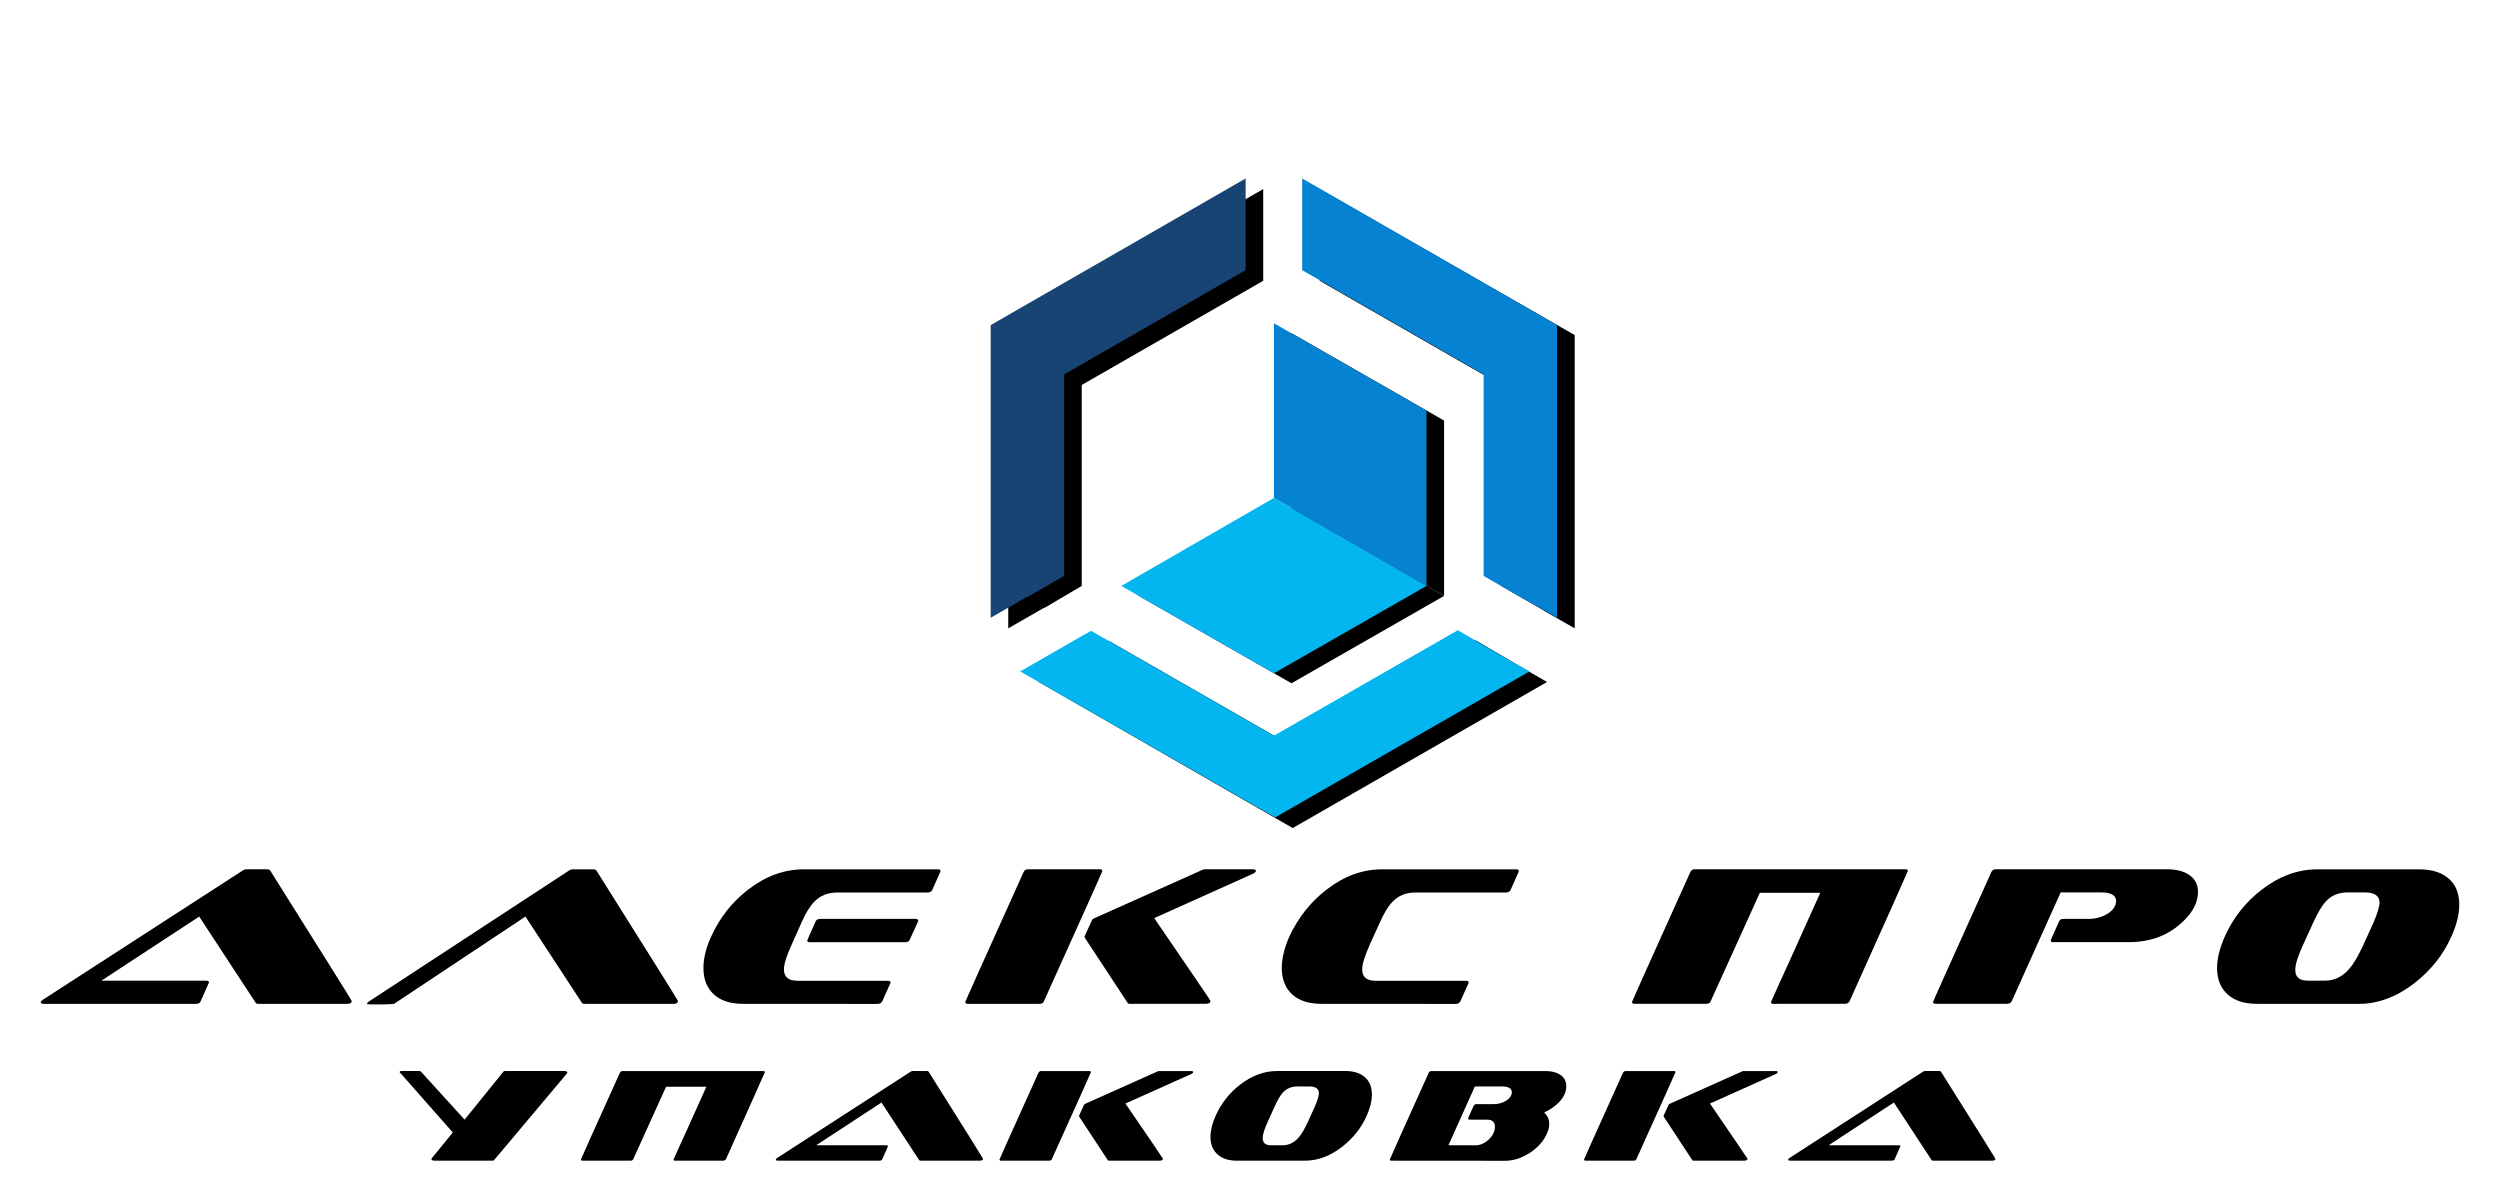
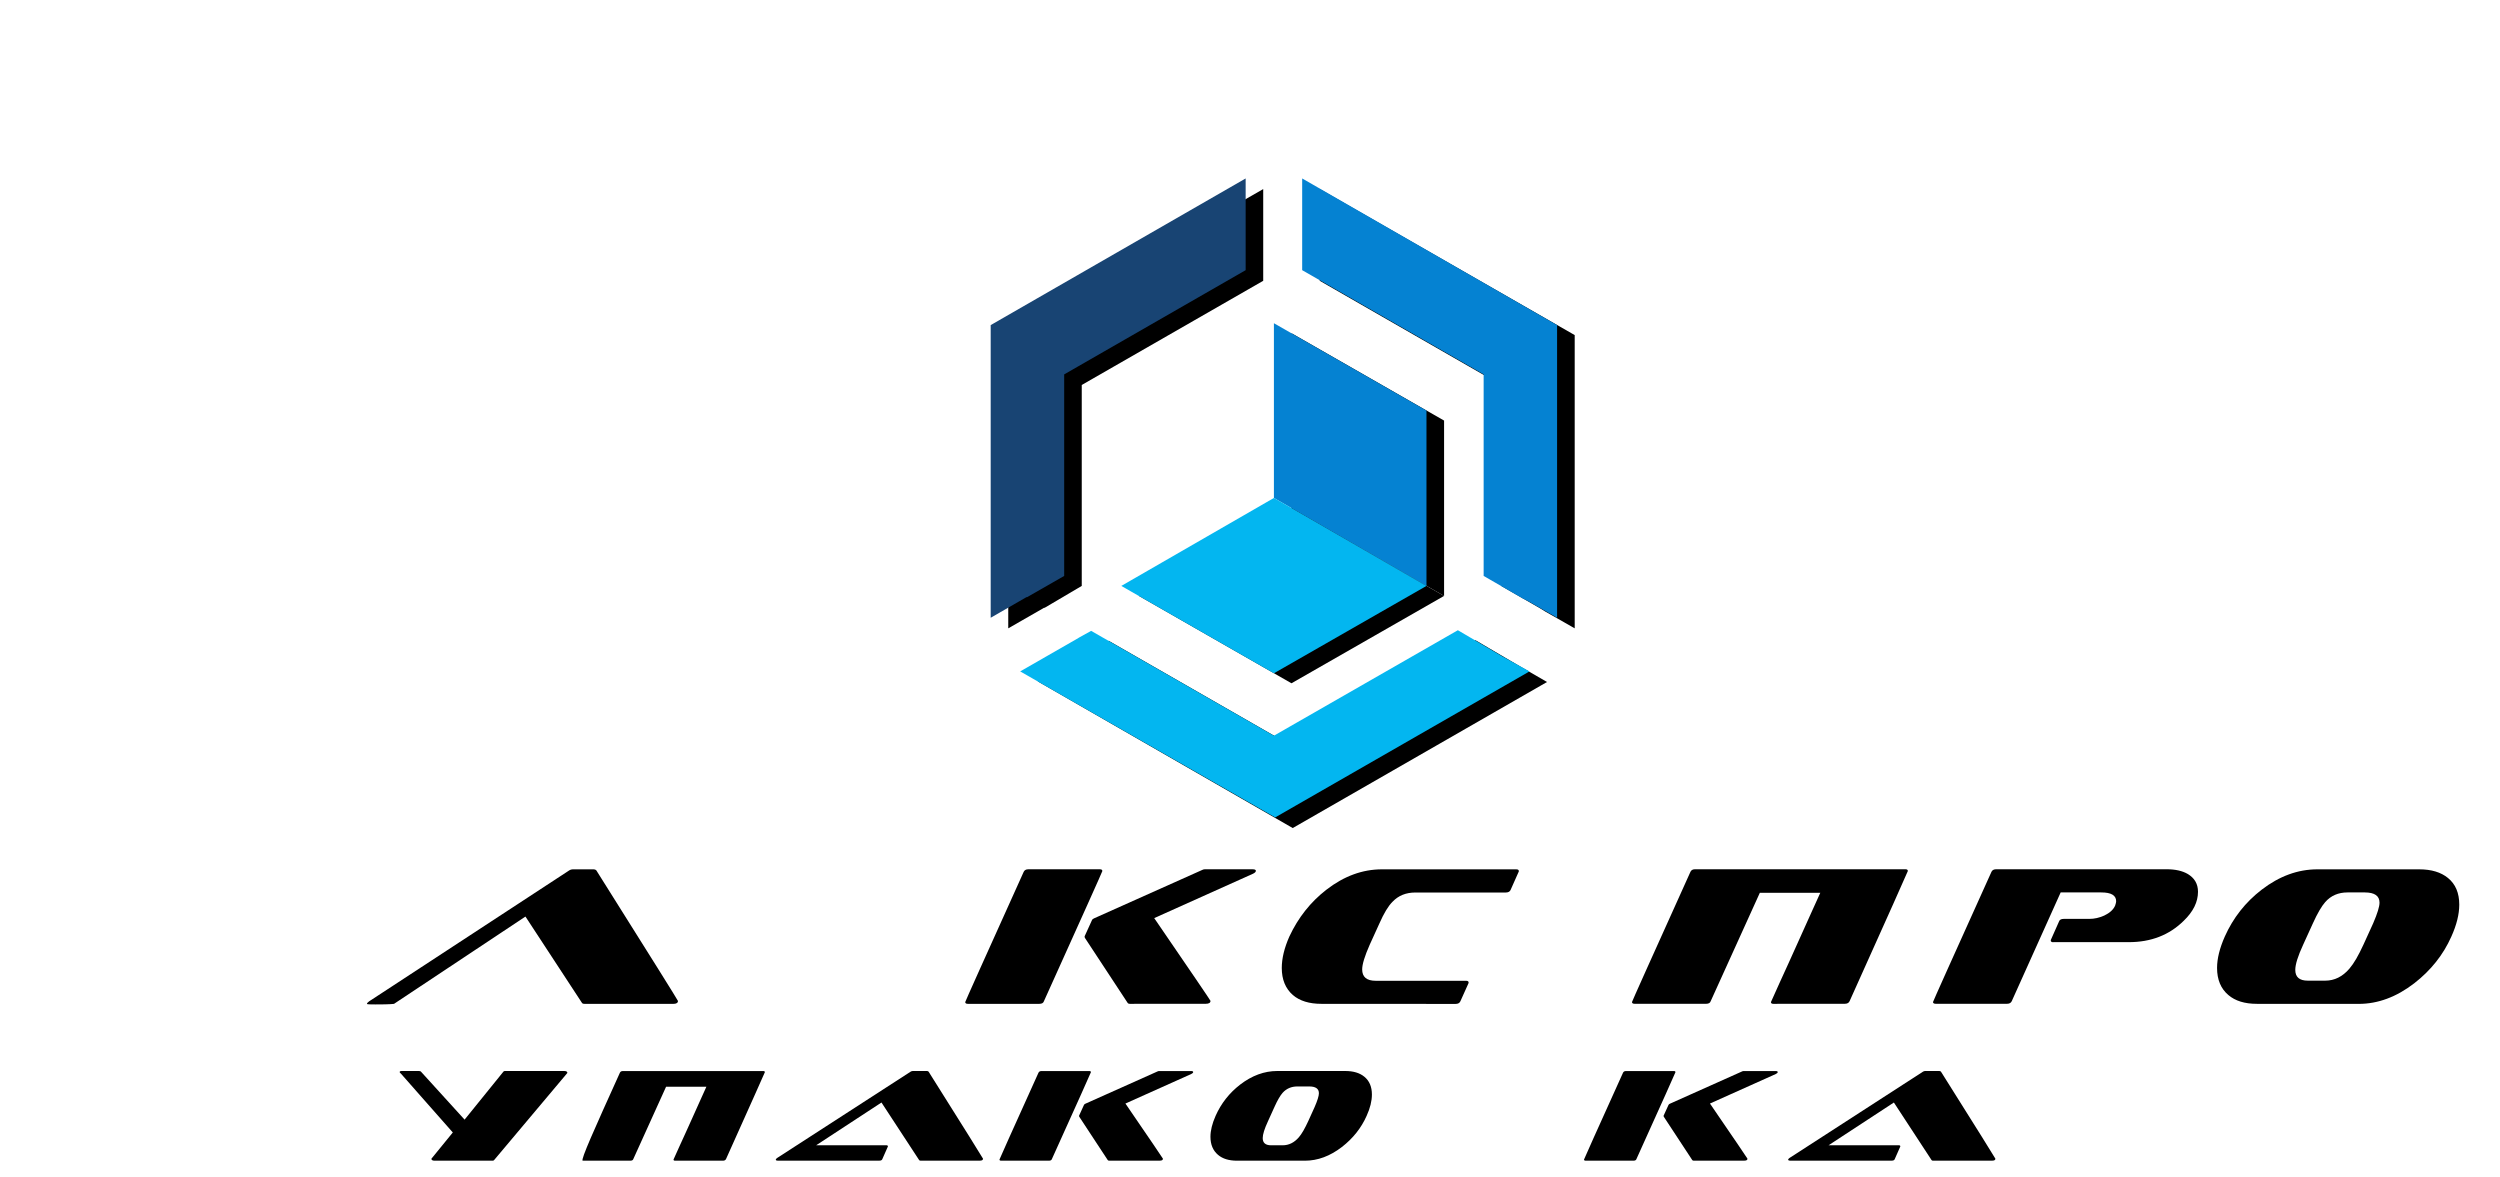
<svg xmlns="http://www.w3.org/2000/svg" viewBox="0 0 738.02 347.35" data-guides="{&quot;vertical&quot;:[],&quot;horizontal&quot;:[]}">
  <defs />
  <path fill="rgb(0, 0, 0)" stroke="none" fill-opacity="1" stroke-width="1" stroke-opacity="1" color="rgb(51, 51, 51)" id="tSvg16f6a352077" title="Path 1" d="M297.645 98.92C297.645 127.777 297.645 156.635 297.645 185.492C301.17 183.468 304.696 181.444 308.221 179.42C308.28 179.42 308.339 179.42 308.398 179.42C312.045 177.269 315.693 175.119 319.341 172.968C319.341 153.195 319.341 133.421 319.341 113.648C337.198 103.396 355.054 93.145 372.911 82.893C372.911 73.868 372.911 64.842 372.911 55.817C347.823 70.184 322.734 84.552 297.645 98.92Z" />
  <path fill="rgb(0, 0, 0)" stroke="none" fill-opacity="1" stroke-width="1" stroke-opacity="1" color="rgb(51, 51, 51)" id="tSvg62a83d6fb7" title="Path 2" d="M381.254 220.129C363.275 209.815 345.296 199.5 327.317 189.185C326.2 189.798 325.084 190.411 323.968 191.024C323.659 191.209 323.351 191.393 323.042 191.579C317.485 194.77 311.928 197.962 306.37 201.154C331.454 215.585 356.538 230.016 381.622 244.447C406.647 230.074 431.672 215.702 456.697 201.329C454.043 199.796 451.39 198.264 448.736 196.731C444.349 194.153 439.961 191.574 435.575 188.995C417.468 199.373 399.361 209.751 381.254 220.129Z" />
  <path fill="rgb(0, 0, 0)" stroke="none" fill-opacity="1" stroke-width="1" stroke-opacity="1" color="rgb(51, 51, 51)" id="tSvg1ed90a3edc" title="Path 3" d="M389.598 82.893C407.455 93.145 425.312 103.396 443.169 113.648C443.169 133.421 443.169 153.195 443.169 172.968C447.002 175.177 450.836 177.386 454.67 179.595C455.165 179.902 455.659 180.208 456.154 180.515C459.057 182.173 461.961 183.833 464.864 185.492C464.864 156.635 464.864 127.777 464.864 98.92C439.775 84.552 414.687 70.184 389.598 55.817C389.598 64.842 389.598 73.868 389.598 82.893Z" />
  <path fill="rgb(0, 0, 0)" stroke="none" fill-opacity="1" stroke-width="1" stroke-opacity="1" color="rgb(51, 51, 51)" id="tSvg15fb6717dd2" title="Path 4" d="M381.254 150.125C381.254 150.125 381.254 150.125 381.254 150.125C381.254 132.871 381.254 115.619 381.254 98.365C396.272 106.963 411.288 115.56 426.305 124.157C426.305 141.411 426.305 158.664 426.305 175.917C411.288 167.319 396.272 158.722 381.254 150.125Z" />
  <path fill="rgb(0, 0, 0)" stroke="none" fill-opacity="1" stroke-width="1" stroke-opacity="1" color="rgb(51, 51, 51)" id="tSvg6cce9c4f" title="Path 5" d="M381.254 201.709C396.272 193.111 411.288 184.514 426.305 175.917C411.288 167.319 396.272 158.722 381.254 150.125C366.238 158.722 351.221 167.319 336.204 175.917C351.221 184.514 366.238 193.111 381.254 201.709Z" />
  <path fill="rgb(24, 68, 115)" stroke="none" fill-opacity="1" stroke-width="1" stroke-opacity="1" color="rgb(51, 51, 51)" class="cls-4" id="tSvg15fc87e41b7" title="Path 6" d="M292.46 95.972C292.46 124.77 292.46 153.569 292.46 182.368C295.981 180.339 299.501 178.311 303.021 176.282C303.085 176.282 303.149 176.282 303.212 176.282C306.86 174.194 310.507 172.107 314.155 170.02C314.155 150.188 314.155 130.356 314.155 110.524C332.012 100.268 349.869 90.011 367.726 79.755C367.726 70.729 367.726 61.704 367.726 52.678C342.637 67.109 317.549 81.541 292.46 95.972Z" />
  <path fill="rgb(3, 182, 240)" stroke="none" fill-opacity="1" stroke-width="1" stroke-opacity="1" color="rgb(51, 51, 51)" class="cls-2" id="tSvgfa7700212a" title="Path 7" d="M376.069 217.181C358.085 206.866 340.101 196.551 322.117 186.236C321.005 186.849 319.894 187.463 318.783 188.076C318.474 188.261 318.166 188.445 317.857 188.63C312.295 191.822 306.733 195.014 301.17 198.206C326.259 212.573 351.348 226.941 376.437 241.309C401.462 226.941 426.487 212.573 451.512 198.206C448.853 196.731 446.195 195.257 443.536 193.783C439.148 191.204 434.762 188.625 430.374 186.047C412.273 196.425 394.171 206.803 376.069 217.181Z" />
  <path fill="rgb(5, 130, 210)" stroke="none" fill-opacity="1" stroke-width="1" stroke-opacity="1" color="rgb(51, 51, 51)" class="cls-1" id="tSvg4d814c18c4" title="Path 8" d="M384.413 79.755C402.27 90.011 420.127 100.268 437.983 110.524C437.983 130.356 437.983 150.188 437.983 170.02C441.812 172.228 445.641 174.438 449.47 176.647C449.965 176.895 450.459 177.143 450.954 177.391C453.857 179.05 456.761 180.709 459.664 182.368C459.664 153.569 459.664 124.77 459.664 95.972C434.581 81.541 409.496 67.109 384.413 52.678C384.413 61.704 384.413 70.729 384.413 79.755Z" />
  <path fill="rgb(5, 130, 210)" stroke="none" fill-opacity="1" stroke-width="1" stroke-opacity="1" color="rgb(51, 51, 51)" class="cls-1" id="tSvge658332752" title="Path 9" d="M376.069 147.001C376.069 147.001 376.069 147.001 376.069 147.001C376.069 129.806 376.069 112.612 376.069 95.417C391.082 104.014 406.094 112.612 421.106 121.209C421.106 138.462 421.106 155.715 421.106 172.968C406.094 164.312 391.082 155.657 376.069 147.001Z" />
  <path fill="rgb(3, 182, 240)" stroke="none" fill-opacity="1" stroke-width="1" stroke-opacity="1" color="rgb(51, 51, 51)" class="cls-2" id="tSvg1000a7b73d8" title="Path 10" d="M376.069 198.76C391.082 190.163 406.094 181.565 421.106 172.968C406.094 164.312 391.082 155.657 376.069 147.001C361.053 155.657 346.036 164.312 331.018 172.968C346.036 181.565 361.053 190.163 376.069 198.76Z" />
-   <path fill="rgb(0, 0, 0)" stroke="none" fill-opacity="1" stroke-width="1" stroke-opacity="1" color="rgb(51, 51, 51)" id="tSvg36a996bda0" title="Path 11" d="M76.183 296.34C75.836 296.34 75.604 296.238 75.488 296.047C69.929 287.556 64.369 279.065 58.81 270.575C49.177 276.886 39.544 283.198 29.911 289.51C40.248 289.51 50.585 289.51 60.922 289.51C61.425 289.51 61.682 289.688 61.682 290.032C61.682 290.109 60.858 291.969 59.222 295.588C59.068 296.085 58.617 296.34 57.883 296.34C42.905 296.34 27.928 296.34 12.95 296.34C12.332 296.34 12.01 296.187 12.01 295.881C12.01 295.69 12.229 295.435 12.654 295.13C32.354 282.391 52.053 269.653 71.753 256.915C72.062 256.724 72.397 256.621 72.745 256.621C74.814 256.621 76.883 256.621 78.952 256.621C79.261 256.621 79.519 256.724 79.712 256.915C95.784 282.463 103.821 295.321 103.821 295.474C103.821 296.047 103.357 296.34 102.417 296.34C93.681 296.34 84.945 296.34 76.183 296.34Z" />
  <path fill="rgb(0, 0, 0)" stroke="none" fill-opacity="1" stroke-width="1" stroke-opacity="1" color="rgb(51, 51, 51)" id="tSvg11946871e81" title="Path 12" d="M172.489 296.34C172.141 296.34 171.91 296.238 171.793 296.047C166.234 287.556 160.675 279.065 155.116 270.575C142.186 279.163 129.256 287.752 116.326 296.34C116.326 296.34 116.21 296.34 116.094 296.365C115.978 296.378 115.721 296.404 115.334 296.429C114.948 296.442 114.394 296.467 113.673 296.493C112.952 296.506 111.986 296.518 110.775 296.518C110.067 296.518 109.487 296.518 109.023 296.493C108.56 296.467 108.328 296.429 108.328 296.353C108.328 296.162 108.547 295.907 108.972 295.601C128.672 282.71 148.372 269.818 168.072 256.927C168.381 256.736 168.716 256.634 169.063 256.634C171.132 256.634 173.201 256.634 175.271 256.634C175.58 256.634 175.837 256.736 176.03 256.927C192.103 282.476 200.139 295.334 200.139 295.486C200.139 296.06 199.676 296.353 198.736 296.353C190 296.353 181.264 296.353 172.489 296.34Z" />
-   <path fill="rgb(0, 0, 0)" stroke="none" fill-opacity="1" stroke-width="1" stroke-opacity="1" color="rgb(51, 51, 51)" id="tSvg6105a85b4a" title="Path 13" d="M219.354 296.34C215.761 296.34 212.953 295.474 210.931 293.741C208.742 291.816 207.66 289.153 207.66 285.751C207.66 282.897 208.42 279.813 209.94 276.487C212.477 270.893 216.109 266.28 220.822 262.649C226.012 258.635 231.486 256.634 237.268 256.634C250.473 256.634 263.678 256.634 276.882 256.634C277.385 256.634 277.642 256.813 277.642 257.157C277.642 257.271 277.617 257.348 277.578 257.386C276.779 259.183 275.981 260.979 275.182 262.776C274.989 263.235 274.513 263.477 273.779 263.477C264.905 263.477 256.032 263.477 247.159 263.477C244.39 263.477 242.123 264.382 240.372 266.204C239.123 267.44 237.835 269.568 236.508 272.575C235.572 274.678 234.636 276.78 233.7 278.883C232.181 282.208 231.421 284.63 231.421 286.171C231.421 288.414 232.76 289.535 235.452 289.535C244.326 289.535 253.199 289.535 262.072 289.535C262.613 289.535 262.896 289.714 262.896 290.058C262.858 290.096 262.832 290.173 262.832 290.287C262.033 292.063 261.235 293.838 260.436 295.614C260.205 296.111 259.715 296.365 258.968 296.365C245.763 296.365 232.559 296.365 219.354 296.34ZM239.02 278.156C238.556 278.156 238.311 277.978 238.311 277.634C238.311 277.557 239.135 275.684 240.771 272.014C241.003 271.517 241.453 271.263 242.11 271.263C251.512 271.263 260.913 271.263 270.314 271.263C270.816 271.263 271.074 271.454 271.074 271.836C271.074 271.951 270.237 273.798 268.563 277.392C268.408 277.889 267.958 278.144 267.224 278.144C257.822 278.144 248.421 278.144 239.02 278.144C239.02 278.148 239.02 278.152 239.02 278.156Z" />
  <path fill="rgb(0, 0, 0)" stroke="none" fill-opacity="1" stroke-width="1" stroke-opacity="1" color="rgb(51, 51, 51)" id="tSvg13fcf3d1723" title="Path 14" d="M285.704 296.34C285.202 296.34 284.944 296.162 284.944 295.818C284.944 295.665 290.701 282.846 302.202 257.373C302.433 256.876 302.884 256.621 303.541 256.621C310.603 256.621 317.665 256.621 324.726 256.621C325.19 256.621 325.422 256.8 325.422 257.144C325.422 257.297 319.664 270.116 308.164 295.588C308.01 296.085 307.559 296.34 306.825 296.34C299.785 296.34 292.744 296.34 285.704 296.34ZM333.573 296.34C333.226 296.34 332.994 296.238 332.878 296.047C328.667 289.642 324.456 283.236 320.244 276.831C320.223 276.695 320.201 276.56 320.18 276.423C320.901 274.839 321.622 273.255 322.343 271.67C322.459 271.403 322.678 271.212 322.987 271.097C333.638 266.331 344.288 261.566 354.939 256.8C355.171 256.685 355.403 256.621 355.635 256.621C360.356 256.621 365.079 256.621 369.801 256.621C370.419 256.621 370.741 256.774 370.741 257.08C370.741 257.386 370.445 257.679 369.865 257.947C360.155 262.309 350.444 266.671 340.734 271.033C351.81 287.204 357.347 295.346 357.347 295.461C357.347 296.034 356.884 296.327 355.943 296.327C348.491 296.327 341.039 296.327 333.573 296.34Z" />
  <path fill="rgb(0, 0, 0)" stroke="none" fill-opacity="1" stroke-width="1" stroke-opacity="1" color="rgb(51, 51, 51)" id="tSvg15f31a00d36" title="Path 15" d="M390.085 296.34C386.492 296.34 383.684 295.474 381.662 293.741C379.473 291.816 378.391 289.153 378.391 285.751C378.391 282.935 379.138 279.851 380.619 276.487C383.233 270.893 386.878 266.28 391.566 262.649C396.756 258.635 402.216 256.634 407.947 256.634C421.169 256.634 434.391 256.634 447.613 256.634C448.115 256.634 448.373 256.813 448.373 257.157C448.373 257.271 448.347 257.348 448.308 257.386C447.51 259.183 446.711 260.979 445.913 262.776C445.681 263.235 445.204 263.477 444.509 263.477C435.615 263.477 426.72 263.477 417.825 263.477C415.056 263.477 412.815 264.382 411.089 266.204C409.84 267.44 408.552 269.568 407.226 272.575C406.268 274.678 405.311 276.78 404.354 278.883C402.873 282.247 402.126 284.668 402.126 286.171C402.126 288.414 403.452 289.535 406.105 289.535C415 289.535 423.895 289.535 432.79 289.535C433.292 289.535 433.55 289.714 433.55 290.058C433.55 290.173 433.524 290.249 433.498 290.287C432.7 292.063 431.901 293.838 431.102 295.614C430.871 296.111 430.407 296.365 429.699 296.365C416.494 296.365 403.29 296.365 390.085 296.34Z" />
  <path fill="rgb(0, 0, 0)" stroke="none" fill-opacity="1" stroke-width="1" stroke-opacity="1" color="rgb(51, 51, 51)" id="tSvg12d15060b2c" title="Path 16" d="M523.493 296.34C523.03 296.34 522.798 296.162 522.798 295.818C523.738 293.69 524.601 291.765 525.399 290.032C526.198 288.299 527.112 286.312 528.117 284.069C529.134 281.826 530.177 279.52 531.246 277.124C532.315 274.729 533.384 272.371 534.44 270.027C535.496 267.695 536.462 265.541 537.363 263.566C531.413 263.566 525.464 263.566 519.514 263.566C514.676 274.236 509.838 284.906 505 295.575C504.845 296.072 504.395 296.327 503.66 296.327C496.62 296.327 489.58 296.327 482.539 296.327C482.037 296.327 481.779 296.149 481.779 295.805C481.779 295.652 487.536 282.833 499.037 257.361C499.269 256.864 499.719 256.609 500.376 256.609C521.089 256.609 541.803 256.609 562.515 256.609C562.979 256.609 563.211 256.787 563.211 257.131C563.211 257.246 557.479 270.065 546.005 295.575C545.773 296.072 545.297 296.327 544.601 296.327C537.561 296.327 530.52 296.327 523.493 296.34Z" />
  <path fill="rgb(0, 0, 0)" stroke="none" fill-opacity="1" stroke-width="1" stroke-opacity="1" color="rgb(51, 51, 51)" id="tSvg1228b733ad5" title="Path 17" d="M606.16 278.156C605.658 278.156 605.4 277.978 605.4 277.634C605.4 277.519 605.413 277.443 605.452 277.404C606.25 275.608 607.049 273.811 607.847 272.014C608.002 271.517 608.466 271.263 609.251 271.263C611.767 271.263 614.283 271.263 616.798 271.263C618.279 271.263 619.747 270.931 621.19 270.281C622.825 269.504 623.894 268.523 624.409 267.325C624.602 266.752 624.705 266.319 624.705 266.051C624.705 264.318 623.237 263.452 620.314 263.452C616.317 263.452 612.321 263.452 608.324 263.452C603.508 274.159 598.691 284.868 593.874 295.575C593.642 296.072 593.166 296.327 592.47 296.327C585.469 296.327 578.467 296.327 571.466 296.327C570.925 296.327 570.641 296.149 570.641 295.805C570.641 295.652 576.398 282.833 587.899 257.361C588.131 256.864 588.594 256.609 589.302 256.609C606.057 256.609 622.812 256.609 639.567 256.609C642.143 256.609 644.229 257.068 645.826 257.998C647.848 259.195 648.866 260.954 648.866 263.26C648.866 266.267 647.462 269.122 644.654 271.823C640.405 276.029 634.995 278.131 628.453 278.131C621.022 278.131 613.591 278.131 606.16 278.131C606.16 278.139 606.16 278.148 606.16 278.156Z" />
  <path fill="rgb(0, 0, 0)" stroke="none" fill-opacity="1" stroke-width="1" stroke-opacity="1" color="rgb(51, 51, 51)" id="tSvg52381bdfdb" title="Path 18" d="M666.251 296.34C662.659 296.34 659.851 295.474 657.829 293.741C655.601 291.855 654.493 289.191 654.493 285.751C654.493 283.011 655.253 279.928 656.773 276.487C659.233 270.969 662.852 266.357 667.655 262.649C672.884 258.635 678.357 256.634 684.101 256.634C694.125 256.634 704.149 256.634 714.173 256.634C717.766 256.634 720.586 257.488 722.659 259.183C724.888 260.992 725.995 263.617 725.995 267.058C725.995 269.912 725.209 273.059 723.651 276.5C721.269 281.864 717.624 286.452 712.705 290.274C707.437 294.327 701.977 296.353 696.323 296.353C686.299 296.353 676.275 296.353 666.251 296.34ZM698.139 263.452C696.422 263.452 694.704 263.452 692.987 263.452C690.296 263.452 688.106 264.394 686.432 266.293C685.891 266.905 685.312 267.746 684.707 268.778C684.101 269.81 683.47 271.071 682.801 272.537C681.843 274.639 680.886 276.742 679.928 278.844C678.37 282.208 677.585 284.693 677.585 286.312C677.585 288.44 678.808 289.497 681.268 289.497C682.985 289.497 684.702 289.497 686.419 289.497C689.15 289.497 691.532 288.325 693.554 285.968C694.211 285.19 694.893 284.222 695.576 283.05C696.258 281.877 696.967 280.476 697.714 278.857C698.671 276.755 699.629 274.652 700.586 272.55C701.835 269.657 702.453 267.631 702.453 266.471C702.453 264.471 701.011 263.464 698.139 263.452Z" />
  <path fill="rgb(0, 0, 0)" stroke="none" fill-opacity="1" stroke-width="1" stroke-opacity="1" color="rgb(51, 51, 51)" id="tSvg1372c208df5" title="Path 19" d="M145.457 342.647C139.748 342.647 134.038 342.647 128.329 342.647C127.685 342.647 127.35 342.455 127.35 342.073C129.458 339.486 131.566 336.9 133.673 334.313C128.578 328.536 123.482 322.76 118.386 316.983C118.258 316.856 118.155 316.754 118.09 316.69C118.026 316.626 117.987 316.55 117.987 316.473C117.987 316.269 118.193 316.168 118.605 316.168C120.271 316.168 121.936 316.168 123.602 316.168C123.731 316.168 123.86 316.168 123.975 316.206C124.091 316.231 124.194 316.282 124.272 316.359C128.565 321.082 132.857 325.805 137.15 330.528C140.971 325.805 144.792 321.082 148.612 316.359C148.69 316.231 148.844 316.168 149.076 316.168C154.901 316.168 160.727 316.168 166.552 316.168C167.17 316.168 167.492 316.359 167.492 316.741C160.289 325.308 153.085 333.875 145.882 342.443C145.804 342.57 145.663 342.634 145.457 342.647Z" />
-   <path fill="rgb(0, 0, 0)" stroke="none" fill-opacity="1" stroke-width="1" stroke-opacity="1" color="rgb(51, 51, 51)" id="tSvg159d84522e" title="Path 20" d="M199.289 342.647C198.98 342.647 198.826 342.532 198.826 342.303C199.444 340.888 200.023 339.601 200.564 338.441C201.092 337.282 201.697 335.957 202.38 334.466C203.05 332.975 203.745 331.433 204.467 329.84C205.188 328.247 205.896 326.667 206.591 325.113C207.3 323.558 207.944 322.118 208.536 320.806C204.569 320.806 200.603 320.806 196.636 320.806C193.412 327.92 190.189 335.035 186.964 342.15C186.861 342.481 186.565 342.647 186.063 342.647C181.371 342.647 176.679 342.647 171.987 342.647C171.652 342.647 171.484 342.532 171.484 342.303C171.484 342.201 175.322 333.65 182.998 316.677C183.152 316.346 183.448 316.18 183.899 316.18C197.709 316.18 211.519 316.18 225.33 316.18C225.639 316.18 225.793 316.295 225.793 316.524C225.793 316.601 221.968 325.138 214.331 342.15C214.177 342.481 213.868 342.647 213.391 342.647C208.699 342.647 204.007 342.647 199.289 342.647Z" />
+   <path fill="rgb(0, 0, 0)" stroke="none" fill-opacity="1" stroke-width="1" stroke-opacity="1" color="rgb(51, 51, 51)" id="tSvg159d84522e" title="Path 20" d="M199.289 342.647C198.98 342.647 198.826 342.532 198.826 342.303C199.444 340.888 200.023 339.601 200.564 338.441C201.092 337.282 201.697 335.957 202.38 334.466C203.05 332.975 203.745 331.433 204.467 329.84C205.188 328.247 205.896 326.667 206.591 325.113C207.3 323.558 207.944 322.118 208.536 320.806C204.569 320.806 200.603 320.806 196.636 320.806C193.412 327.92 190.189 335.035 186.964 342.15C186.861 342.481 186.565 342.647 186.063 342.647C181.371 342.647 176.679 342.647 171.987 342.647C171.484 342.201 175.322 333.65 182.998 316.677C183.152 316.346 183.448 316.18 183.899 316.18C197.709 316.18 211.519 316.18 225.33 316.18C225.639 316.18 225.793 316.295 225.793 316.524C225.793 316.601 221.968 325.138 214.331 342.15C214.177 342.481 213.868 342.647 213.391 342.647C208.699 342.647 204.007 342.647 199.289 342.647Z" />
  <path fill="rgb(0, 0, 0)" stroke="none" fill-opacity="1" stroke-width="1" stroke-opacity="1" color="rgb(51, 51, 51)" id="tSvgcc7bcaae38" title="Path 21" d="M271.795 342.647C271.563 342.647 271.409 342.583 271.332 342.455C267.627 336.794 263.922 331.131 260.217 325.47C253.796 329.675 247.373 333.88 240.951 338.084C247.841 338.084 254.731 338.084 261.621 338.084C261.956 338.084 262.123 338.199 262.123 338.429C262.123 338.48 261.582 339.716 260.488 342.137C260.385 342.468 260.089 342.634 259.587 342.634C249.601 342.634 239.616 342.634 229.631 342.634C229.219 342.634 229.013 342.532 229.013 342.328C229.013 342.201 229.155 342.035 229.438 341.831C242.57 333.34 255.702 324.849 268.834 316.359C269.04 316.231 269.258 316.168 269.49 316.168C270.868 316.168 272.246 316.168 273.624 316.168C273.83 316.168 273.998 316.231 274.126 316.359C284.841 333.395 290.199 341.959 290.199 342.06C290.199 342.443 289.89 342.634 289.259 342.634C283.433 342.634 277.608 342.634 271.795 342.647Z" />
  <path fill="rgb(0, 0, 0)" stroke="none" fill-opacity="1" stroke-width="1" stroke-opacity="1" color="rgb(51, 51, 51)" id="tSvg374b219453" title="Path 22" d="M295.556 342.647C295.221 342.647 295.054 342.532 295.054 342.303C295.054 342.201 298.892 333.65 306.567 316.677C306.722 316.346 307.018 316.18 307.469 316.18C312.174 316.18 316.879 316.18 321.584 316.18C321.893 316.18 322.047 316.295 322.047 316.524C322.047 316.626 318.21 325.164 310.534 342.15C310.431 342.481 310.135 342.647 309.632 342.647C304.94 342.647 300.248 342.647 295.556 342.647ZM327.469 342.647C327.238 342.647 327.083 342.583 327.006 342.455C324.198 338.182 321.39 333.909 318.583 329.636C318.57 329.547 318.558 329.458 318.545 329.369C319.025 328.315 319.506 327.262 319.986 326.208C320.064 326.03 320.205 325.903 320.411 325.826C327.512 322.649 334.612 319.472 341.713 316.295C341.867 316.219 342.022 316.18 342.177 316.18C345.323 316.18 348.47 316.18 351.616 316.18C352.029 316.18 352.235 316.282 352.235 316.486C352.235 316.69 352.041 316.881 351.655 317.06C345.181 319.965 338.708 322.87 332.234 325.775C339.614 336.556 343.31 341.984 343.31 342.06C343.31 342.443 343.001 342.634 342.37 342.634C337.403 342.634 332.436 342.634 327.469 342.647Z" />
  <path fill="rgb(0, 0, 0)" stroke="none" fill-opacity="1" stroke-width="1" stroke-opacity="1" color="rgb(51, 51, 51)" id="tSvg1531d1f08a5" title="Path 23" d="M365.178 342.647C362.782 342.647 360.914 342.073 359.562 340.913C358.081 339.652 357.334 337.881 357.334 335.587C357.334 333.765 357.837 331.701 358.854 329.407C360.49 325.724 362.911 322.653 366.105 320.181C369.595 317.506 373.239 316.168 377.065 316.168C383.748 316.168 390.432 316.168 397.116 316.168C399.512 316.168 401.392 316.728 402.77 317.862C404.251 319.073 404.998 320.818 404.998 323.112C404.998 325.024 404.483 327.113 403.44 329.407C401.856 332.988 399.421 336.046 396.15 338.594C392.635 341.296 389.003 342.647 385.229 342.647C378.545 342.647 371.861 342.647 365.178 342.647ZM386.44 320.729C385.294 320.729 384.147 320.729 383.001 320.729C381.211 320.729 379.756 321.366 378.636 322.615C378.275 323.023 377.889 323.584 377.49 324.272C377.09 324.96 376.665 325.801 376.227 326.782C375.592 328.184 374.957 329.585 374.321 330.987C373.278 333.23 372.763 334.886 372.763 335.969C372.763 337.384 373.587 338.097 375.223 338.097C376.369 338.097 377.515 338.097 378.661 338.097C380.477 338.097 382.074 337.307 383.426 335.74C383.864 335.23 384.315 334.581 384.766 333.791C385.216 333 385.693 332.07 386.195 330.987C386.831 329.585 387.466 328.184 388.101 326.782C388.938 324.858 389.35 323.495 389.35 322.73C389.35 321.392 388.385 320.716 386.44 320.729Z" />
-   <path fill="rgb(0, 0, 0)" stroke="none" fill-opacity="1" stroke-width="1" stroke-opacity="1" color="rgb(51, 51, 51)" id="tSvgbe5ad2e067" title="Path 24" d="M410.78 342.647C410.445 342.647 410.278 342.532 410.278 342.303C410.278 342.201 414.116 333.65 421.779 316.677C421.882 316.346 422.191 316.18 422.719 316.18C433.889 316.18 445.059 316.18 456.229 316.18C457.89 316.18 459.281 316.499 460.401 317.149C461.728 317.977 462.385 319.149 462.385 320.666C462.385 322.309 461.663 323.877 460.234 325.38C459.036 326.616 457.568 327.636 455.829 328.426C456.847 329.33 457.349 330.465 457.349 331.828C457.349 332.733 457.117 333.676 456.654 334.683C455.636 336.925 453.949 338.811 451.579 340.353C449.184 341.895 446.763 342.672 444.329 342.672C433.146 342.672 421.963 342.672 410.78 342.647ZM443.389 320.729C440.723 320.729 438.057 320.729 435.391 320.729C432.79 326.519 430.188 332.308 427.587 338.097C430.253 338.097 432.918 338.097 435.584 338.097C436.962 338.097 438.263 337.537 439.486 336.403C440.71 335.243 441.315 333.982 441.315 332.618C441.315 331.255 440.53 330.528 438.971 330.528C437.293 330.528 435.615 330.528 433.936 330.528C433.575 330.528 433.395 330.414 433.395 330.184C433.421 330.133 433.433 330.082 433.433 330.031C433.966 328.834 434.498 327.636 435.031 326.438C435.185 326.107 435.507 325.941 436.009 325.941C437.688 325.941 439.366 325.941 441.045 325.941C442.037 325.941 443.002 325.724 443.968 325.291C445.011 324.807 445.72 324.144 446.119 323.329C446.248 322.997 446.312 322.717 446.312 322.475C446.312 321.315 445.333 320.742 443.389 320.729Z" />
  <path fill="rgb(0, 0, 0)" stroke="none" fill-opacity="1" stroke-width="1" stroke-opacity="1" color="rgb(51, 51, 51)" id="tSvgf84a6c59a6" title="Path 25" d="M468.115 342.647C467.78 342.647 467.613 342.532 467.613 342.303C467.613 342.201 471.451 333.65 479.127 316.677C479.281 316.346 479.577 316.18 480.028 316.18C484.733 316.18 489.438 316.18 494.143 316.18C494.452 316.18 494.607 316.295 494.607 316.524C494.607 316.626 490.769 325.164 483.093 342.15C482.99 342.481 482.694 342.647 482.192 342.647C477.5 342.647 472.808 342.647 468.115 342.647ZM500.029 342.647C499.797 342.647 499.642 342.583 499.565 342.455C496.757 338.182 493.95 333.909 491.142 329.636C491.13 329.547 491.117 329.458 491.104 329.369C491.584 328.315 492.065 327.262 492.546 326.208C492.623 326.03 492.765 325.903 492.971 325.826C500.072 322.649 507.171 319.472 514.272 316.295C514.427 316.219 514.581 316.18 514.736 316.18C517.882 316.18 521.029 316.18 524.176 316.18C524.588 316.18 524.794 316.282 524.794 316.486C524.794 316.69 524.601 316.881 524.215 317.06C517.74 319.965 511.267 322.87 504.793 325.775C512.173 336.556 515.869 341.984 515.869 342.06C515.869 342.443 515.56 342.634 514.929 342.634C509.962 342.634 504.995 342.634 500.029 342.647Z" />
  <path fill="rgb(0, 0, 0)" stroke="none" fill-opacity="1" stroke-width="1" stroke-opacity="1" color="rgb(51, 51, 51)" id="tSvg1046341a91f" title="Path 26" d="M570.667 342.647C570.435 342.647 570.281 342.583 570.203 342.455C566.499 336.794 562.794 331.131 559.089 325.47C552.668 329.675 546.245 333.88 539.823 338.084C546.713 338.084 553.603 338.084 560.493 338.084C560.828 338.084 560.995 338.199 560.995 338.429C560.995 338.48 560.455 339.716 559.36 342.137C559.257 342.468 558.961 342.634 558.458 342.634C548.473 342.634 538.488 342.634 528.503 342.634C528.091 342.634 527.872 342.532 527.872 342.328C527.872 342.201 528.014 342.035 528.297 341.831C541.429 333.34 554.56 324.849 567.692 316.359C567.898 316.231 568.117 316.168 568.349 316.168C569.727 316.168 571.105 316.168 572.483 316.168C572.689 316.168 572.856 316.231 572.985 316.359C583.7 333.395 589.058 341.959 589.058 342.06C589.058 342.443 588.749 342.634 588.118 342.634C582.292 342.634 576.467 342.634 570.667 342.647Z" />
</svg>